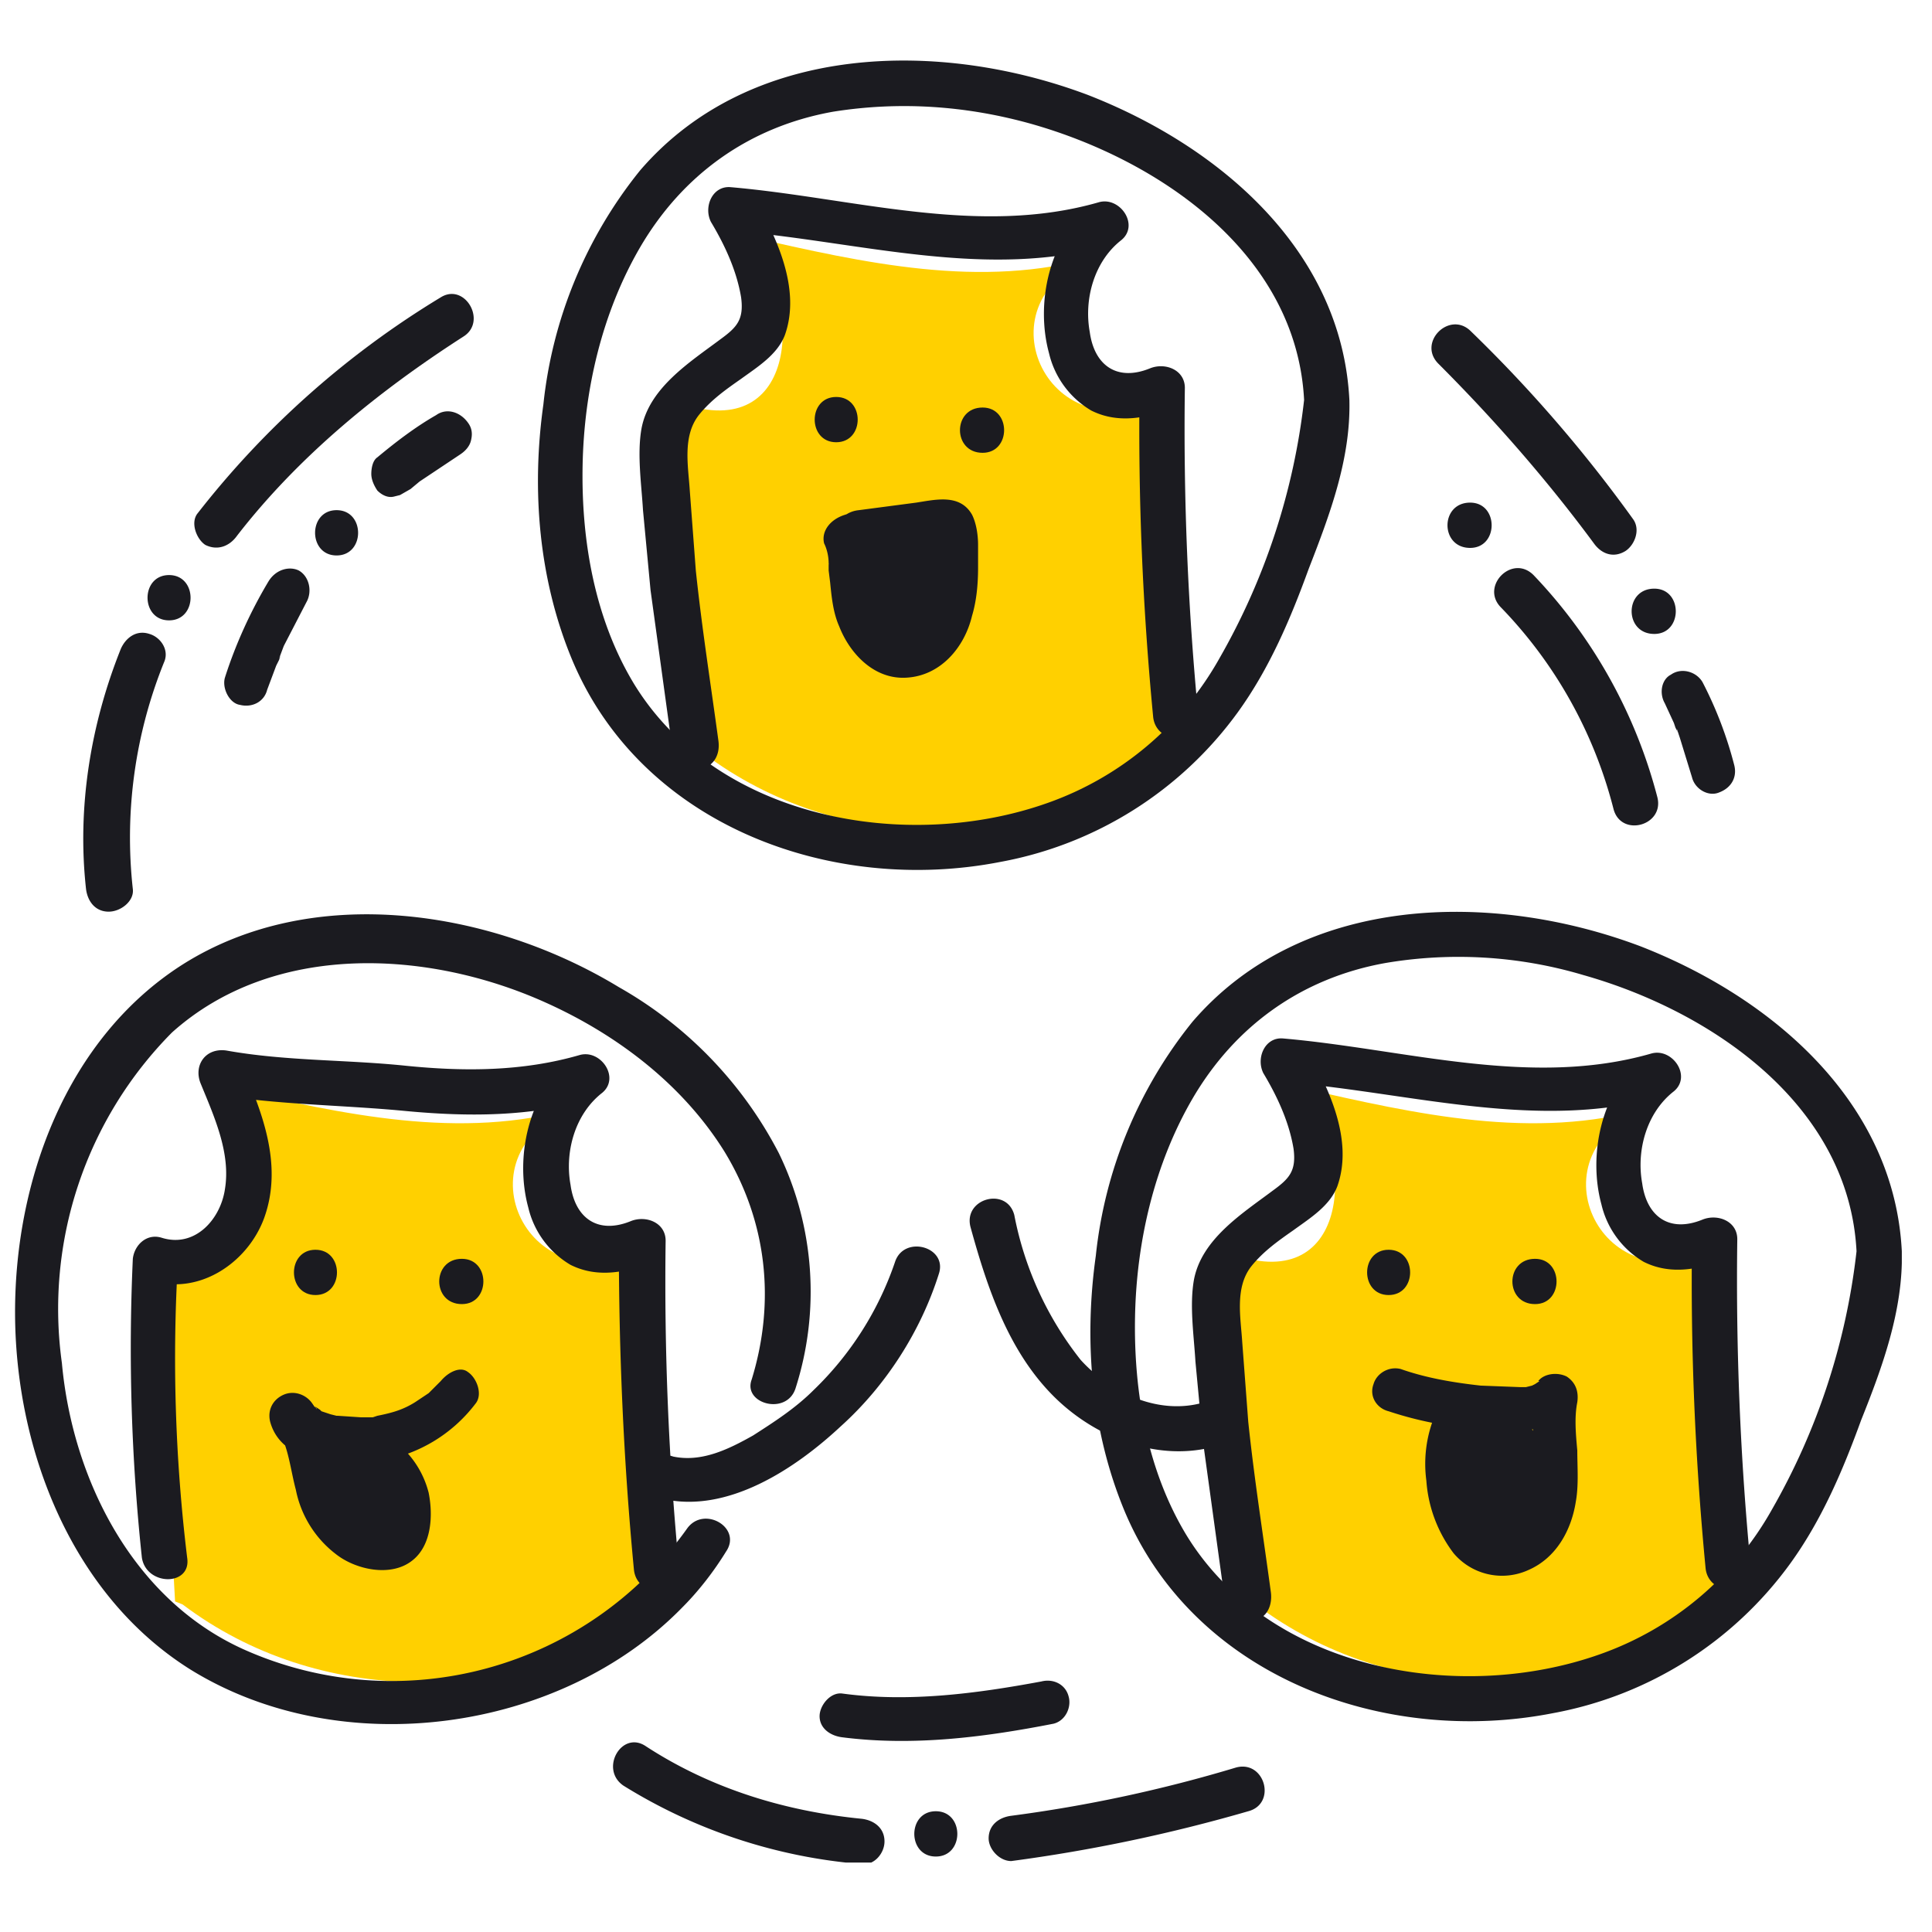
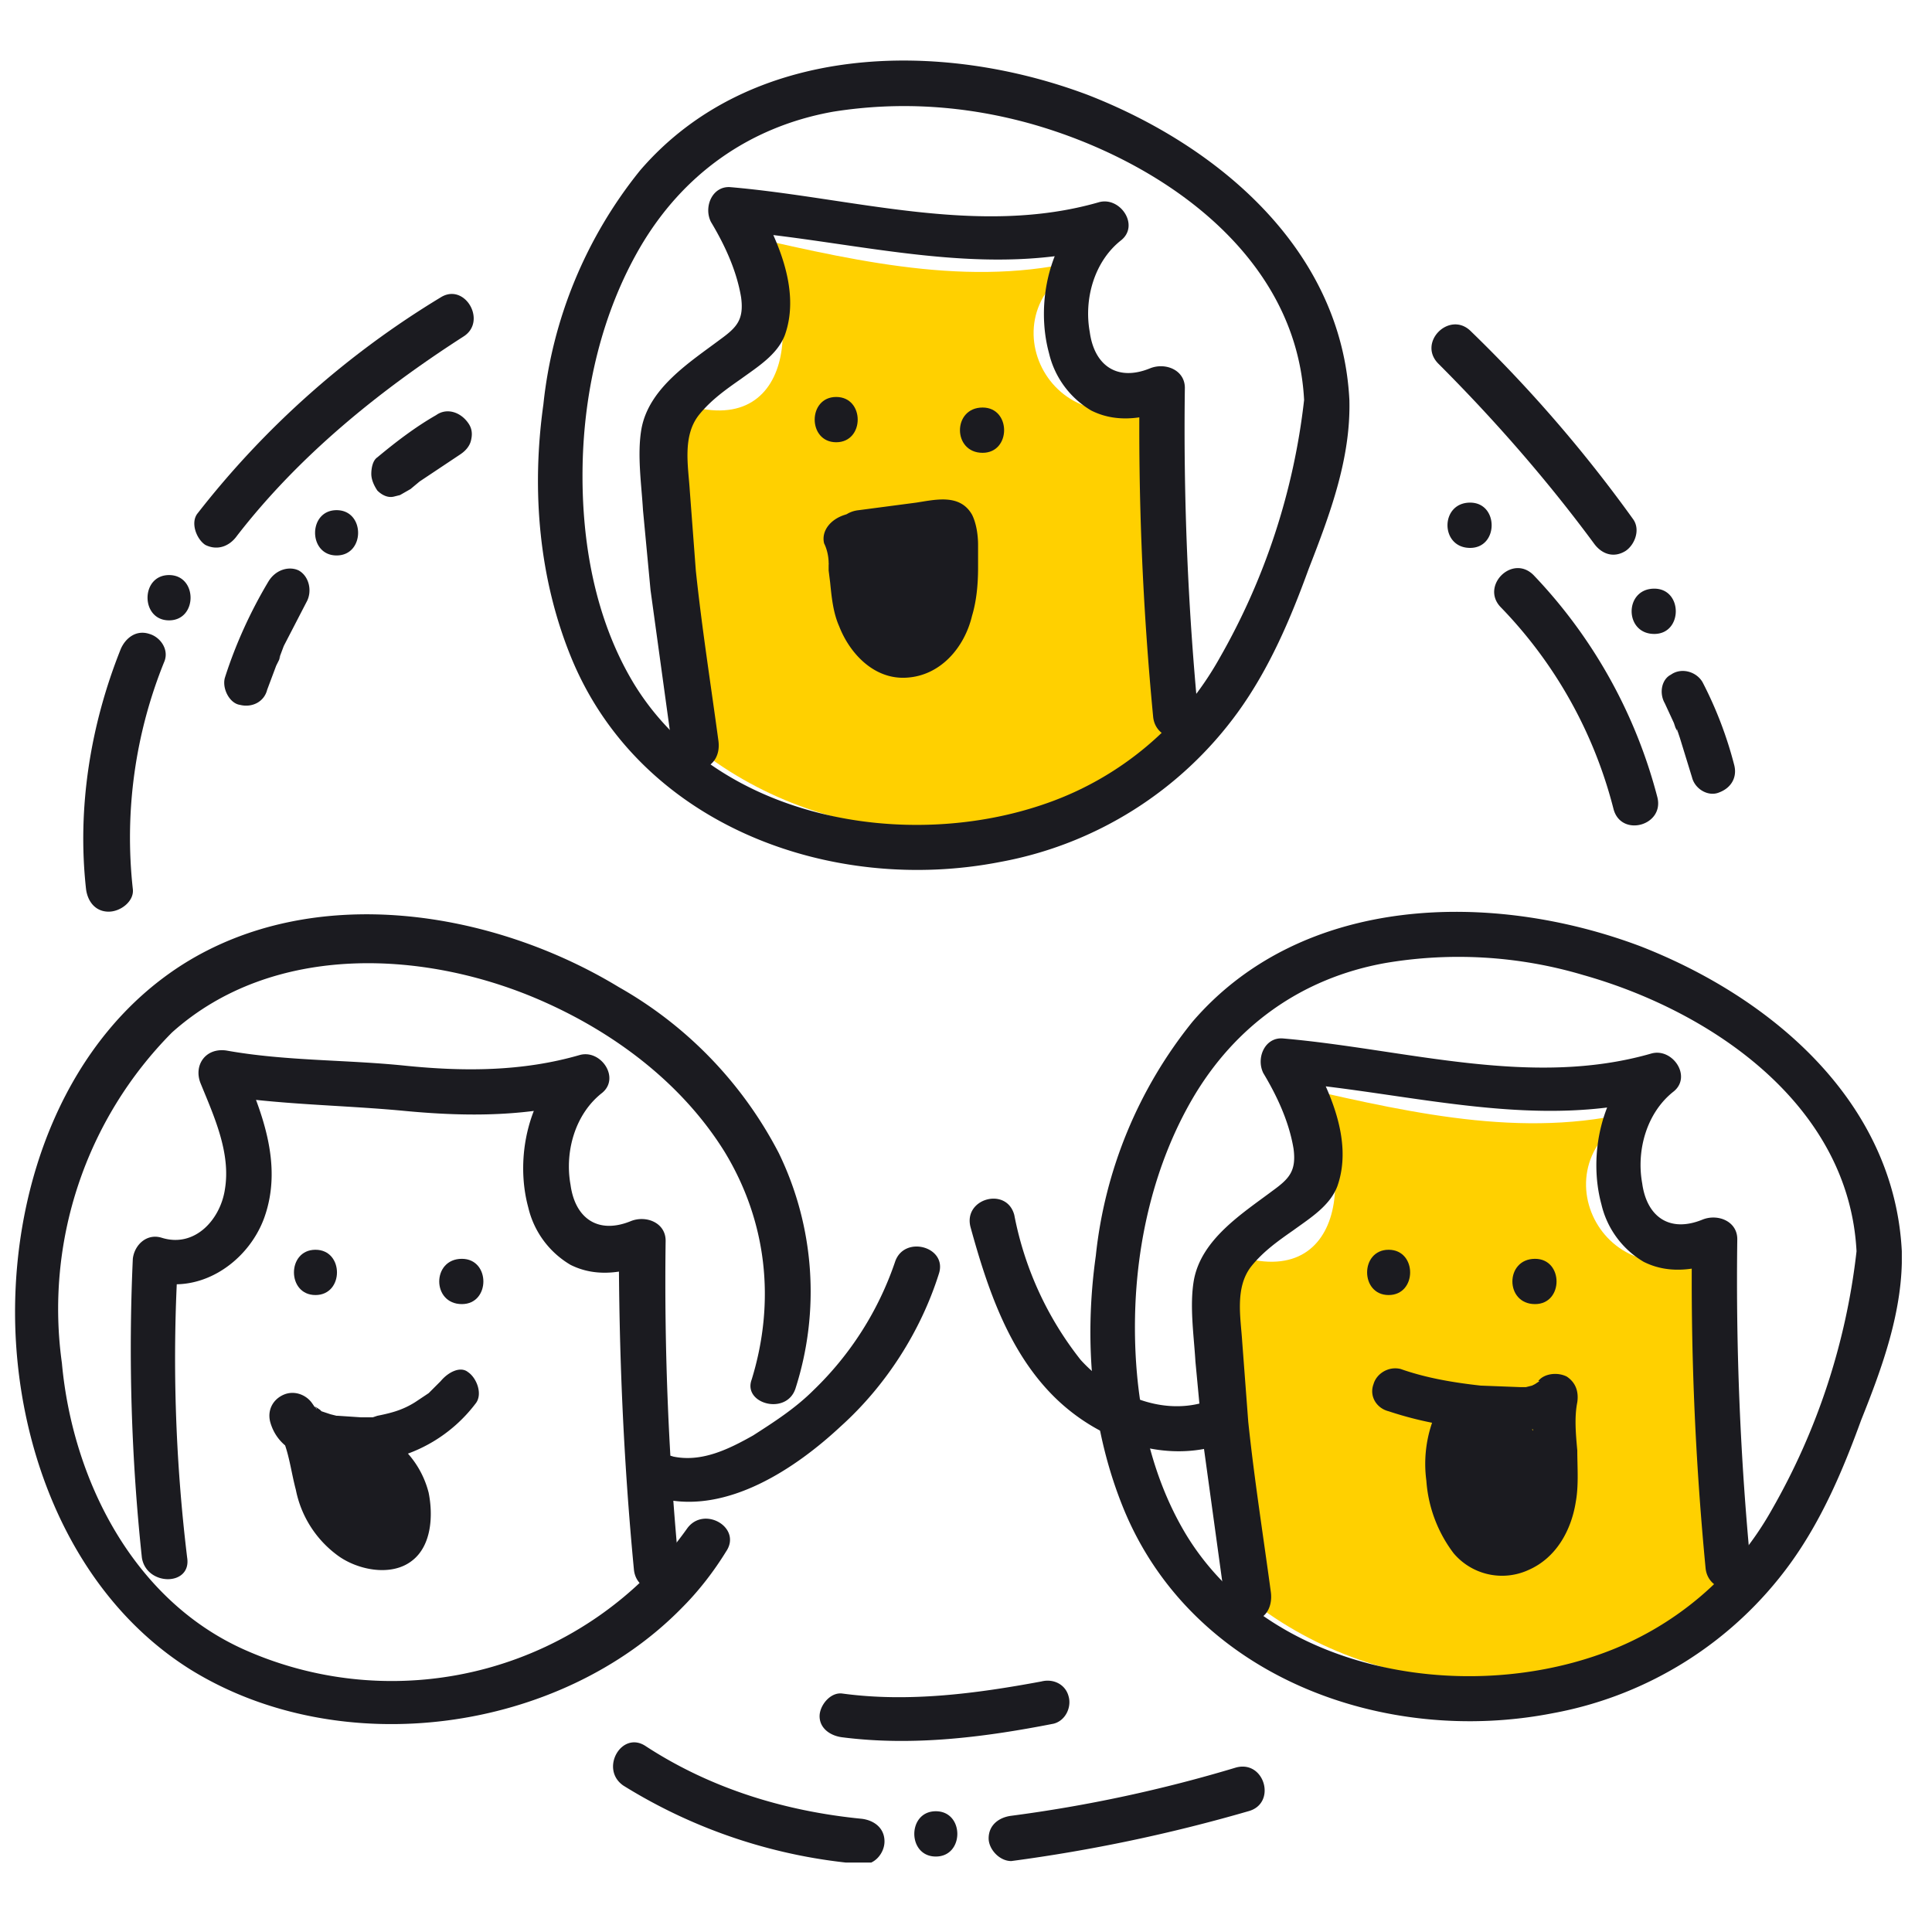
<svg xmlns="http://www.w3.org/2000/svg" fill="none" height="128" width="128">
  <defs />
  <clipPath id="a">
    <path d="M1 4h125v119.4H1z" />
  </clipPath>
  <g clip-path="url(#a)">
    <path d="M83.2 106.3c9 6.8 21.5 6.6 31 1-.4-8.2-.7-16.1-.8-24.5-7.5 3.7-12.1-6.6-4.2-9.4-7.6 2.2-15.4.4-22.9-1.3 3.7 4.8 3 13.9-4.9 10.9l1.3 23.1.5.2z" fill="#ffd000" />
    <path d="M84.2 105.5c-.5-3.7-1.1-7.5-1.5-11.3l-.4-5.3c-.1-1.6-.5-3.6.6-5 .8-1 1.8-1.7 2.8-2.4 1.1-.8 2.4-1.6 2.9-2.9 1.1-3.1-.6-6.6-2.1-9.2l-1.3 2.3c8.4.7 16.8 3.3 25.1.9l-1.5-2.5c-2.7 2.2-3.6 6.4-2.7 9.7a6 6 0 002.8 3.8c1.8.9 3.7.5 5.5-.2l-2.3-1.3c-.1 7.3.2 14.5.9 21.8.2 1.9 3.2 1.9 3 0-.7-7.2-1-14.5-.9-21.8 0-1.2-1.3-1.7-2.3-1.3-2.2.9-3.7-.2-4-2.4-.4-2.2.3-4.7 2.1-6.1 1.2-1-.1-2.9-1.5-2.5-8 2.3-16.3-.3-24.4-1-1.2-.1-1.8 1.3-1.3 2.3.9 1.5 1.7 3.2 2 5 .2 1.5-.3 2-1.4 2.8-2 1.5-4.7 3.2-5.2 5.9-.3 1.7 0 3.7.1 5.4l.5 5.3 1.5 10.9c.1.8 1.1 1.2 1.8 1 1-.2 1.3-1.1 1.2-1.9z" fill="#1b1b20" />
    <path d="M92 85.8c1.9 0 1.9-3 0-3s-1.9 3 0 3zM101.7 86.4c1.9 0 1.9-3 0-3-2 0-2 3 0 3z" fill="#1b1b20" />
    <path d="M126 82.9c-.5-9.9-8.6-16.8-17.3-20.2-9.8-3.7-22.4-3.5-29.7 5a29.6 29.6 0 00-6.4 15.5c-.8 5.7-.3 11.6 1.9 16.9 4.6 11 17.2 15.6 28.4 13.4a25 25 0 0015.7-9.9c2.1-2.9 3.5-6.2 4.7-9.5 1.4-3.5 2.8-7.3 2.7-11.2-.1-1.9-3.1-1.9-3 0a44.4 44.4 0 01-5.6 17.1 21.1 21.1 0 01-11.4 9.6c-9.3 3.3-21.9 1.1-27.4-7.9-2.6-4.3-3.5-9.5-3.4-14.5s1.3-10.1 3.8-14.4c2.8-4.8 7.2-8 12.8-9a29 29 0 0113.1.8c8.5 2.4 17.6 8.6 18.1 18.3.1 1.9 3.1 1.9 3 0z" fill="#1b1b20" />
-     <path d="M12.1 106.3c9 6.8 21.5 6.6 31 1-.4-8.2-.7-16.1-.8-24.5-7.5 3.7-12.1-6.6-4.2-9.4-7.6 2.2-15.4.4-22.9-1.3 3.7 4.8 3 13.9-4.9 10.9l1.3 23.1.5.2z" fill="#ffd000" />
    <g fill="#1b1b20">
      <path d="M12.4 103.2c-.8-6.6-1-13.2-.6-19.8l-1.9 1.4c3.2 1.1 6.5-1.1 7.6-4.1 1.3-3.6-.2-7.2-1.6-10.4l-1.7 2.2c4.2.7 8.4.7 12.6 1.1s8.4.4 12.4-.8l-1.5-2.5C35 72.5 34.1 76.7 35 80a6 6 0 002.8 3.8c1.8.9 3.7.5 5.5-.2L41 82.3c0 7.2.3 14.4 1 21.7.2 1.9 3.2 1.9 3 0-.7-7.2-1-14.5-.9-21.8 0-1.2-1.3-1.7-2.3-1.3-2.2.9-3.7-.2-4-2.4-.4-2.2.3-4.7 2.1-6.1 1.2-1-.1-2.9-1.5-2.5-3.8 1.1-7.7 1.1-11.6.7s-7.9-.3-11.8-1c-1.4-.2-2.2 1-1.7 2.2.9 2.2 2 4.6 1.6 7-.3 2-2 3.9-4.2 3.2-1-.3-1.8.5-1.9 1.4a131 131 0 00.6 19.8c.3 1.9 3.3 1.9 3 0z" />
      <path d="M20.9 85.8c1.9 0 1.9-3 0-3s-1.9 3 0 3zM30.6 86.4c1.9 0 1.9-3 0-3-2 0-2 3 0 3z" />
      <path d="M52.7 92a21 21 0 00-1.1-15.6 26.8 26.8 0 00-10.6-11c-8.4-5.1-20.2-7-28.9-1.5C4.4 68.8.9 78.3 1 87.3c.1 8.9 3.8 18.4 11.6 23.3 10 6.2 24.5 4.2 32.6-4.1 1.1-1.1 2.1-2.4 2.9-3.7 1.1-1.6-1.5-3.1-2.6-1.5a24 24 0 01-29.3 8C8.8 106 4.8 98 4.1 90.3a26 26 0 017.3-21.9c6.7-6 16.9-5.5 24.7-2 4.7 2.1 9.1 5.4 11.9 9.9 2.8 4.6 3.4 9.9 1.8 15.1-.6 1.6 2.3 2.4 2.9.6z" />
      <path d="M29.2 91.5c.1-.1 0 0 0 0l-.3.3-.5.5-.9.6c-.8.5-1.5.7-2.5.9l-.3.1h-.2-.6l-1.5-.1h-.1l-.4-.1-.6-.2c-.1 0-.1 0 0 0l-.1-.1-.3-.2c.2.2-.1-.1 0 0s.1.3 0 0l-2.7 1.2c.9 1.2 1 2.8 1.4 4.3a7.1 7.1 0 002.7 4.3c1.3 1 3.6 1.5 5 .4 1.3-1 1.4-3 1.1-4.5a6.2 6.2 0 00-3-3.9c-1.1-.6-2.1.2-2.3 1.3-.2 1.7.2 3.5 1.2 5 .4.6 1 .9 1.7.7.6-.2 1.2-.8 1.1-1.4a7.6 7.6 0 00-1.1-3.3c-.7-1.1-1.8-2.6-3.3-2.2s-1.4 2.3-1.1 3.5 1 2.3 1.8 3.2c.8.8 2.2.4 2.5-.7.6-2.3-.8-4.1-2.3-5.7-.7-.7-2.3-.5-2.5.7-.2 1.5.1 2.7 1.1 3.8.8 1 2.6.2 2.6-1.1a5 5 0 00-1.6-3.6c-.6-.6-1.5-.6-2.1 0s-.6 1.5 0 2.1c.5.5.7.9.7 1.5l2.6-1.1a.8.8 0 01-.2-.5s-.1-.4 0-.2v-.3l-2.5.7 1.3 1.4c.3.5.4.9.3 1.3l2.5-.7-.9-1.3-.2-.8V97v-.2c0-.4-.1-.2-.3.5l-.7.4h.2-.8l-.2-.1.2.2.2.3.5.8.3.7.1.5.1.3 2.8-.8a5.2 5.2 0 01-.8-3.4L24 97.5l.7.5.3.3c.3.3-.1-.2.1.2l.2.4.1.3c0-.1-.1-.1 0 0l.1.5c0 .1.1.5 0 .2v.4c0 .1-.1.4 0 .2l-.1.5-.1.2-.1.1.2-.2H25l-.3-.1-.3-.1c.1 0 .1 0 0 0l-.7-.5-.5-.6c-.4-.6-.6-1.3-.8-2.1-.4-1.6-.7-3.3-1.7-4.7-.4-.6-1.2-.9-1.9-.6s-1.1 1-.9 1.8c.8 2.9 4.8 2.9 7.2 2.6a9.9 9.9 0 006.4-3.8c.5-.6.1-1.7-.5-2.1-.5-.4-1.3 0-1.8.6z" />
    </g>
-     <path d="M46.6 49.9c9 6.8 21.5 6.6 31 1-.4-8.2-.7-16.1-.8-24.5-7.5 3.7-12.1-6.6-4.2-9.4-7.6 2.2-15.4.4-22.9-1.3 3.7 4.8 3 13.9-4.9 10.9l1.3 23.1c.2 0 .4 0 .5.2z" fill="#ffd000" />
+     <path d="M46.6 49.9c9 6.8 21.5 6.6 31 1-.4-8.2-.7-16.1-.8-24.5-7.5 3.7-12.1-6.6-4.2-9.4-7.6 2.2-15.4.4-22.9-1.3 3.7 4.8 3 13.9-4.9 10.9l1.3 23.1c.2 0 .4 0 .5.2" fill="#ffd000" />
    <g fill="#1b1b20">
      <path d="M47.6 49.1c-.5-3.7-1.1-7.5-1.5-11.3l-.4-5.3c-.1-1.6-.5-3.6.6-5 .8-1 1.8-1.7 2.8-2.4 1.1-.8 2.4-1.6 2.9-2.9 1.1-3.1-.6-6.6-2.1-9.2l-1.3 2.3c8.4.7 16.8 3.3 25.1.9l-1.5-2.5c-2.7 2.2-3.6 6.4-2.7 9.7a6 6 0 002.8 3.8c1.8.9 3.7.5 5.5-.2l-2.3-1.3c-.1 7.3.2 14.5.9 21.8.2 1.9 3.2 1.9 3 0-.7-7.2-1-14.5-.9-21.8 0-1.2-1.3-1.7-2.3-1.3-2.2.9-3.7-.2-4-2.4-.4-2.2.3-4.7 2.1-6.1 1.2-1-.1-2.9-1.5-2.5-8 2.3-16.3-.3-24.4-1-1.2-.1-1.8 1.3-1.3 2.3.9 1.5 1.7 3.2 2 5 .2 1.5-.3 2-1.4 2.8-2 1.5-4.7 3.2-5.2 5.9-.3 1.7 0 3.7.1 5.4l.5 5.3L44.6 50c.1.8 1.1 1.2 1.8 1 1-.3 1.3-1.1 1.2-1.9z" />
      <path d="M55.4 29.3c1.9 0 1.9-3 0-3s-1.9 3 0 3zM65.1 30c1.9 0 1.9-3 0-3-2 0-2 3 0 3z" />
      <path d="M89.4 26.5c-.5-9.9-8.6-16.8-17.3-20.2-9.8-3.7-22.4-3.5-29.7 5A29.6 29.6 0 0036 26.8c-.8 5.7-.3 11.6 1.9 16.9 4.6 11 17.2 15.6 28.4 13.4A25 25 0 0082 47.2c2.1-2.9 3.5-6.2 4.7-9.5 1.4-3.6 2.8-7.3 2.7-11.2-.1-1.9-3.1-1.9-3 0a44.4 44.4 0 01-5.6 17.1 21.1 21.1 0 01-11.4 9.6c-9.3 3.3-21.9 1.1-27.4-7.9-2.6-4.3-3.5-9.5-3.4-14.5s1.3-10.1 3.8-14.4c2.8-4.8 7.2-8 12.8-9 4.4-.7 8.8-.4 13.1.8 8.5 2.4 17.6 8.6 18.1 18.3.1 1.9 3.1 1.9 3 0z" />
      <path d="M54.6 36c.2.4.3.9.3 1.3.1.5 0-.3 0 .2v.3l.1.8c.1 1 .2 2 .6 2.9.7 1.8 2.3 3.5 4.4 3.4 2.3-.1 3.9-2 4.4-4.1.3-1 .4-2.1.4-3.2v-1.5c0-.6-.1-1.4-.4-2-.8-1.4-2.4-1-3.7-.8l-3.8.5c-1 .1-1.7.9-1.4 1.9.5 2.1.8 3.9 1 5.9.1.8.5 1.4 1.3 1.5.7.1 1.5-.3 1.6-1.1.3-1.8.6-3.6 1.1-5.3l-2.9-.4c-.1 1.4 0 2.9.3 4.3.3 1.2 2.2 1.5 2.7.4a30 30 0 001.8-4.1l-2.9-.8a11 11 0 00-.6 4.4c0 .6.4 1.3 1.1 1.4.6.1 1.4-.1 1.7-.7.5-1 .9-2.1 1.1-3.2.1-.8-.2-1.7-1-1.8-.8-.2-1.7.2-1.8 1-.2.7-.2 1.5-.2 2.3s.7 1.5 1.5 1.5 1.5-.7 1.5-1.5v-1l.1-.5-2.9-.8-.4 1.4-.1.3c0 .1-.1.3 0 .1l-.3.7 2.8.8.1-1.9v-.2l.1-.5.3-.9c.2-.7-.3-1.7-1-1.8-.9-.2-1.5.3-1.8 1l-1.5 3.4 2.7.4-.1-.5v-.3l-.1-.9v-1.9c.1-.7-.6-1.4-1.3-1.5s-1.5.3-1.6 1.1a50 50 0 00-1.1 5.3l2.9.4c-.2-2.3-.5-4.5-1.1-6.7l-1.4 1.9 5.4-.7h.4l-1-.7s0 .2 0 0v.3l.1 1.3-.1 1.2v.4l-.1.7-.3 1c-.1.3 0 .1 0 0l-.1.3-.3.6c-.1.2.2-.1 0 0l-.1.1-.2.2c.2-.2 0 0 0 0l-.2.1c-.1 0-.3.1 0 0l-.5.1c.3-.1-.1 0-.2 0 .3 0 0-.1-.1-.1-.2 0 .2.1 0 0l-.2-.1-.1-.1-.1-.1-.3-.3c-.1-.2.1.2 0 0l-.1-.2-.2-.4-.1-.2c.1.2 0 .1 0 0l-.3-1.1v-.4l-.1-.7c-.1-1-.2-2-.5-3-.3-.7-1-1.3-1.8-1-1 .3-1.6 1.1-1.4 1.9zM15.7 35.5c4.1-5.3 9.4-9.6 15-13.2 1.6-1 .1-3.6-1.5-2.6A59.4 59.4 0 0013.1 34c-.5.6-.1 1.7.5 2.1.8.4 1.6.1 2.1-.6zM8.8 58.9a31 31 0 012.1-15.1c.3-.8-.3-1.6-1-1.8-.9-.3-1.6.3-1.9 1-2 5-2.9 10.5-2.3 15.9.1.8.6 1.5 1.5 1.5.8 0 1.7-.7 1.6-1.5zM17.8 38.5c-1.2 2-2.2 4.2-2.9 6.4-.2.7.3 1.7 1 1.8.8.2 1.6-.2 1.8-1l.6-1.6.2-.4c0-.1.2-.4 0-.1l.3-.8 1.5-2.9c.4-.7.2-1.7-.5-2.1-.6-.3-1.5-.1-2 .7zM28.9 27.5c-1.4.8-2.7 1.8-3.9 2.8-.3.2-.4.7-.4 1.1s.2.8.4 1.1c.3.3.7.5 1.1.4l.4-.1.7-.4.6-.5-.3.2 3-2c.3-.2.6-.5.7-.9s.1-.8-.2-1.2c-.5-.7-1.4-1-2.1-.5zM99.4 40.2c3.6 3.7 6.2 8.3 7.5 13.4.5 1.9 3.4 1.1 2.9-.8a33.5 33.5 0 00-8.2-14.7c-1.4-1.4-3.5.7-2.2 2.1zM97.4 36.3c1.9 0 1.9-3 0-3-2 0-2 3 0 3zM79.8 92.9c-3 .9-6.2-.6-8.2-2.8a22.2 22.2 0 01-4.4-9.6c-.5-1.9-3.4-1.1-2.9.8 1.1 4 2.5 8.2 5.5 11.2 2.8 2.8 7 4.4 10.8 3.3 1.8-.6 1-3.5-.8-2.9zM43.9 99.3c4.3 1 8.8-2 11.8-4.8 3-2.7 5.3-6.3 6.5-10.1.6-1.8-2.3-2.6-2.9-.8a21.3 21.3 0 01-5.4 8.5c-1.2 1.2-2.6 2.1-4 3-1.6.9-3.4 1.8-5.3 1.4-1.7-.6-2.5 2.3-.7 2.8zM92 93.5a24 24 0 006.5 1.2c1.9.1 4.2.3 5.7-1.2l-2.5-1.5c-.4 2.2.1 4.3 0 6.5l-.2 1.2-.2.5-.2.3c-.3.4-.4.4-.8.7-.2.1-.2.1-.1 0l-.3.1h-.4c.1 0 .1 0 0 0l-.3-.1-.2-.1c-.1-.1-.1-.1 0 0l-.2-.2-.2-.2c.1.1.1.1 0 0-.5-.7-.6-1.1-.8-1.9-.3-1.5-.3-3.2.5-4.6l-2.8-.8.5 4.1c.2 1.4.2 2.8 1.5 3.7.9.6 1.9 0 2.2-.9.6-1.6.8-3.3.7-4.9-.1-1.7-2.4-2-2.9-.4s-.3 3.1.3 4.6c.2.5 1 .8 1.5.7.6-.1 1-.5 1.2-1.1l.6-2.1h-2.9l.9 2.8c.2.6.6 1 1.2 1.1s1.2-.2 1.5-.7c.9-1.8.9-3.9-.3-5.6-.5-.8-1.7-1.1-2.4-.3-1.3 1.4-1.3 3.9.2 5.1.5.4 1.2.6 1.8.2.7-.4 1.1-1.1 1.1-1.9.1-.8-.7-1.5-1.5-1.5-.9 0-1.4.7-1.5 1.5 0-.3.1-.5.3-.6l1.8.2-.2-.2c-.1-.1.1.2 0 0-.1-.1 0 .2 0-.1 0 0-.1-.4 0-.2v-.1.1-.1c.1-.2 0-.1 0 0 .1-.1.1-.2 0-.1l.1-.1-2.4-.3c.6.8.7 1.8.3 2.6l2.7.4-.9-2.8c-.2-.6-.8-1.1-1.4-1.1s-1.3.5-1.4 1.1l-.6 2.1 2.7-.4a3 3 0 010-2.3l-2.9-.4c.1 1.4-.1 2.8-.6 4.1l2.2-.9c.1.1.2.4.2.1l-.1-.4-.2-1.7-.4-3.3c-.1-.7-.4-1.3-1.1-1.4-.7-.2-1.3.1-1.7.7a8.4 8.4 0 00-1.1 5.4 9 9 0 001.8 4.8 4.2 4.2 0 005 1.1c1.8-.8 2.8-2.6 3.1-4.5.2-1.1.1-2.3.1-3.4-.1-1.1-.2-2.2 0-3.2.1-.7-.1-1.3-.7-1.7-.6-.3-1.4-.2-1.8.2-.1.1-.1.1 0 .1l-.3.2-.2.1-.4.1h-.4l-2.6-.1c-1.8-.2-3.6-.5-5.3-1.1-.8-.2-1.6.3-1.8 1-.3.8.2 1.6 1 1.8z" />
      <path d="M98.9 98.7l-.3.4-.2.4v.1l-.1.4v.6l.2.4.1.1.3.4.5.3c.2.2.4.2.6.2l.6-.1.5-.3.2-.3.2-.8-.1-.4-.4-.7-.1-.1.2.3-.1-.1.2.4v-.1l.1.4v-.2l-.1.4v-.1l-.2.4.1-.1-.2.3.3-.5.1-.6-.1-.6-.3-.5-.3-.2-.8-.2-.4.1-.5.3z" />
      <path d="M98.4 102l.4.2.6.2h.6c.2 0 .4-.1.5-.3l.4-.4.2-.4c.1-.3.1-.5 0-.8l-.2-.4-.5-.5-.4-.2-.6-.2h-.6c-.2 0-.4.1-.5.3l-.4.4-.2.4c-.1.3-.1.5 0 .8l.2.4.5.5zM55.8 115.1c4.7.6 9.4 0 14-.9.8-.2 1.2-1.1 1-1.8-.2-.8-1-1.2-1.8-1-4.3.8-8.8 1.4-13.2.8-.8-.1-1.5.8-1.5 1.5 0 .8.7 1.3 1.5 1.4zM67 123.3a107 107 0 0015.7-3.3c1.9-.5 1.1-3.4-.8-2.9a94 94 0 01-14.9 3.2c-.8.1-1.5.6-1.5 1.5 0 .7.7 1.5 1.5 1.5zM41.3 118.3a35.2 35.2 0 0015.8 5.2c.8.1 1.5-.7 1.5-1.5 0-.9-.7-1.4-1.5-1.5-5.1-.5-10-2-14.3-4.8-1.6-1.1-3.1 1.5-1.5 2.6zM62 123c1.9 0 1.9-3 0-3s-1.9 3 0 3zM95.3 24.1c3.7 3.7 7.2 7.7 10.3 11.9.5.7 1.3 1 2.1.5.6-.4 1-1.4.5-2.1a92.3 92.3 0 00-10.8-12.5c-1.4-1.3-3.5.8-2.1 2.2zM109.6 42c1.9 0 1.9-3 0-3-2 0-2 3 0 3zM22.3 36.8c1.9 0 1.9-3 0-3s-1.9 3 0 3zM110.3 46.6l.6 1.3.1.3.1.2c.1.1 0 .1 0-.1l.2.6.8 2.6c.2.8 1.1 1.3 1.8 1 .8-.3 1.2-1 1-1.8a26 26 0 00-2.1-5.5c-.4-.7-1.4-1-2.1-.5-.6.3-.8 1.2-.4 1.9zM11.2 41.1c1.9 0 1.9-3 0-3s-1.9 3 0 3z" />
    </g>
  </g>
</svg>